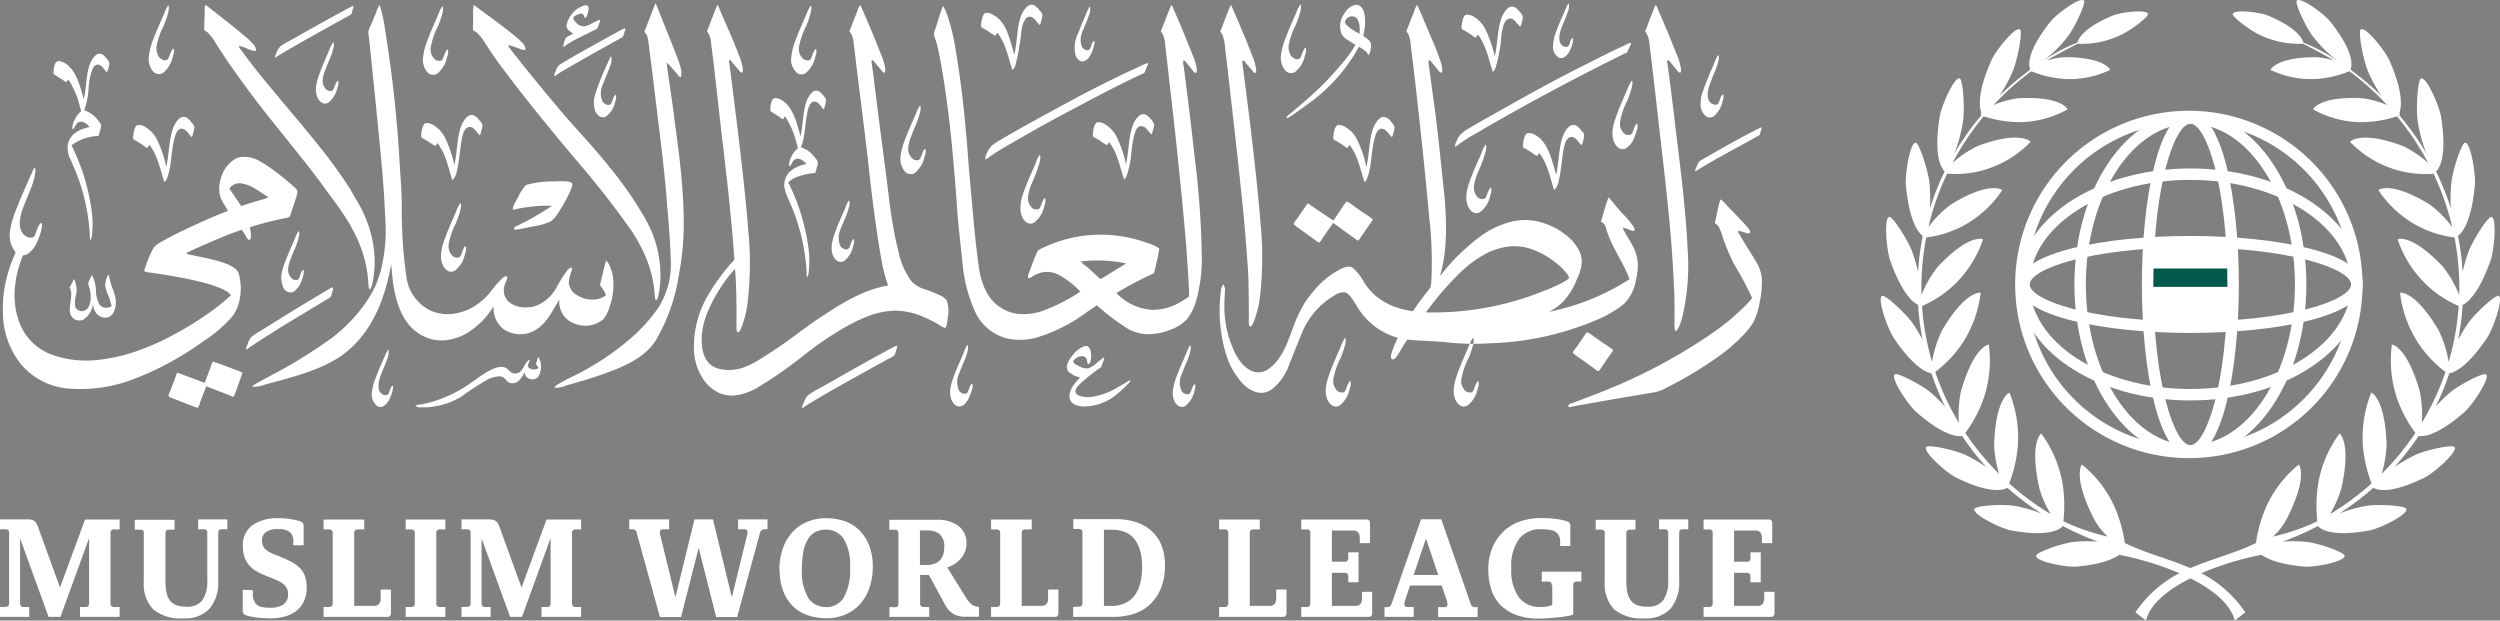
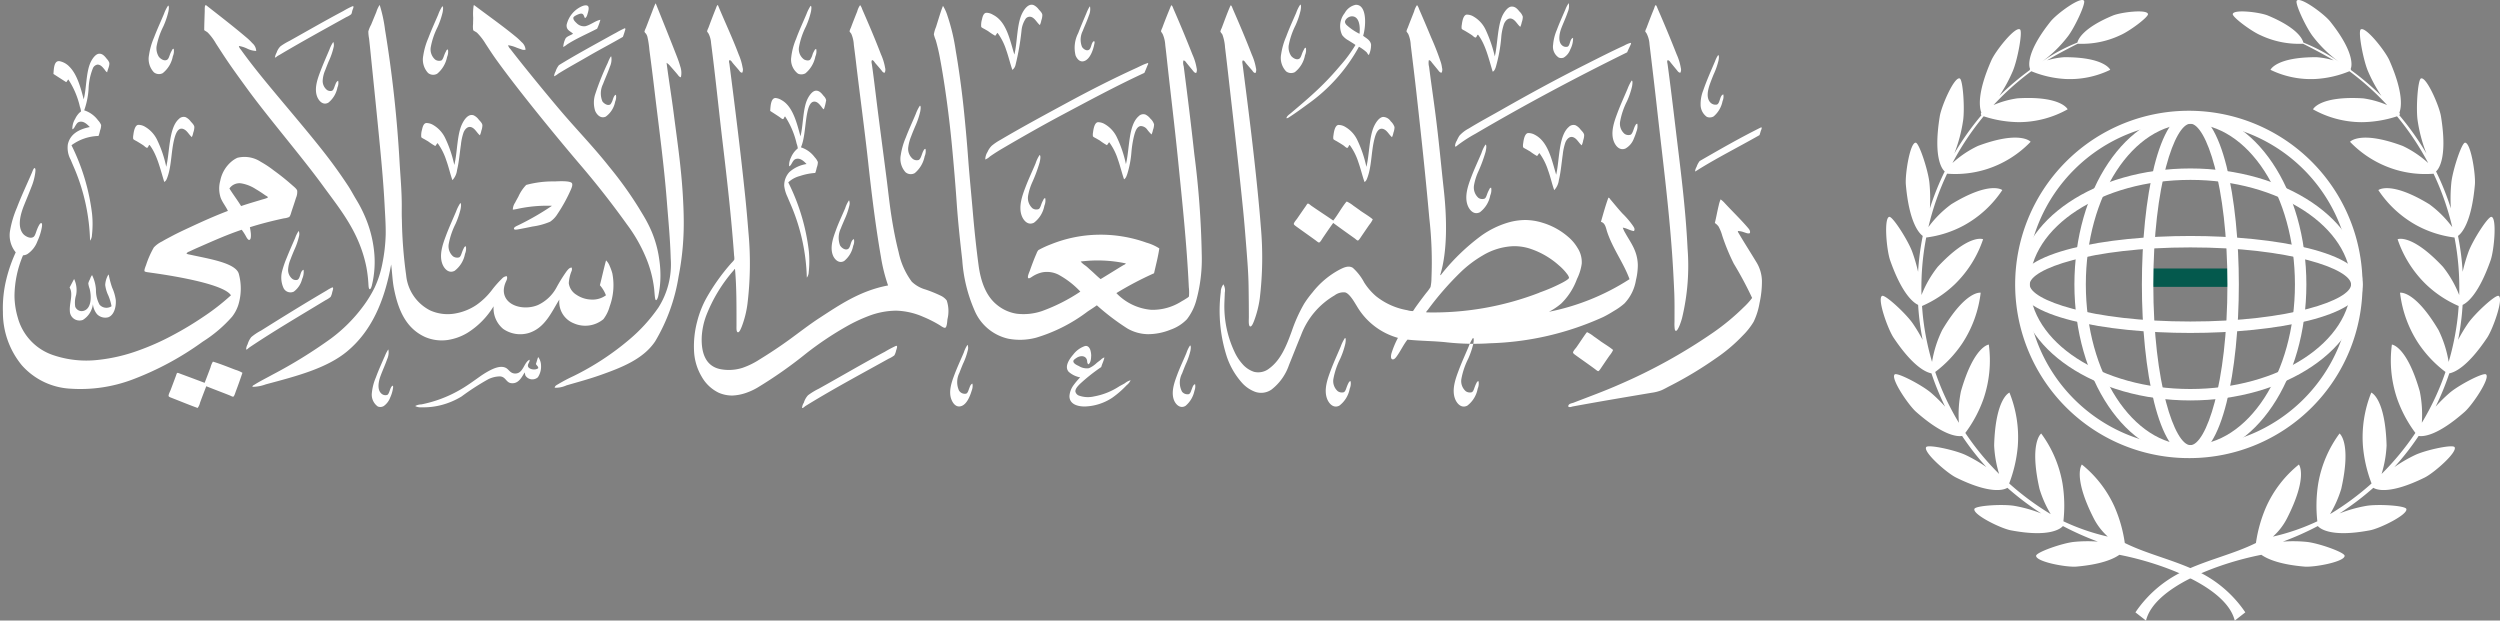
<svg xmlns="http://www.w3.org/2000/svg" id="Group_6" data-name="Group 6" width="336.939" height="83.631" viewBox="0 0 336.939 83.631">
  <rect x="0" y="0" width="336.939" height="83.631" fill="#808080" stroke="none" />
  <defs>
    <clipPath id="clip-path">
      <rect id="Rectangle_10" data-name="Rectangle 10" width="336.939" height="83.631" fill="none" />
    </clipPath>
  </defs>
  <g id="Group_5" data-name="Group 5" clip-path="url(#clip-path)">
-     <path id="Path_135" data-name="Path 135" d="M345.384,38.229h.026c1.892,0,3.763.069,5.57.2.127,1.754.2,3.616.2,5.567s-.07,3.812-.2,5.567c-1.807.132-3.679.2-5.571.2h-.026c-1.891,0-3.763-.068-5.57-.2-.127-1.756-.2-3.616-.2-5.567s.071-3.813.2-5.567c1.807-.131,3.679-.2,5.57-.2" transform="translate(-50.285 -5.66)" fill="#fff" />
    <rect id="Rectangle_9" data-name="Rectangle 9" width="11.793" height="2.475" transform="translate(289.312 36.186)" fill="#04594d" />
    <path id="Path_136" data-name="Path 136" d="M342.483,64.336a23.407,23.407,0,1,1,23.2-23.406,23.33,23.33,0,0,1-23.2,23.406m0-45.271A21.866,21.866,0,1,0,364.144,40.93a21.789,21.789,0,0,0-21.661-21.865" transform="translate(-47.274 -2.595)" fill="#fff" />
    <path id="Path_137" data-name="Path 137" d="M342.483,57.915c-12.794,0-23.2-7.013-23.2-15.633s10.407-15.633,23.2-15.633,23.2,7.012,23.2,15.633-10.407,15.633-23.2,15.633m0-29.725c-11.944,0-21.661,6.321-21.661,14.092s9.717,14.092,21.661,14.092,21.661-6.322,21.661-14.092S354.427,28.19,342.483,28.19" transform="translate(-47.274 -3.946)" fill="#fff" />
    <path id="Path_138" data-name="Path 138" d="M342.483,50.4c-11.53,0-23.2-2.245-23.2-6.534s11.672-6.535,23.2-6.535,23.2,2.245,23.2,6.535-11.672,6.534-23.2,6.534m0-11.528c-13.421,0-21.661,2.909-21.661,4.994s8.24,4.993,21.661,4.993,21.661-2.908,21.661-4.993-8.24-4.994-21.661-4.994" transform="translate(-47.274 -5.527)" fill="#fff" />
    <path id="Path_139" data-name="Path 139" d="M343.8,64.168c-8.619,0-15.632-10.409-15.632-23.2s7.013-23.2,15.632-23.2,15.632,10.409,15.632,23.2-7.013,23.2-15.632,23.2m0-44.864c-7.771,0-14.092,9.717-14.092,21.661s6.321,21.661,14.092,21.661S357.89,52.91,357.89,40.965,351.569,19.3,343.8,19.3" transform="translate(-48.589 -2.63)" fill="#fff" />
    <path id="Path_140" data-name="Path 140" d="M345.379,64.168c-4.29,0-6.535-11.672-6.535-23.2s2.245-23.2,6.535-23.2,6.533,11.672,6.533,23.2-2.243,23.2-6.533,23.2m0-44.864c-2.086,0-4.995,8.241-4.995,21.661s2.909,21.661,4.995,21.661,4.994-8.241,4.994-21.661S347.465,19.3,345.379,19.3" transform="translate(-50.17 -2.63)" fill="#fff" />
    <path id="Path_141" data-name="Path 141" d="M346.624,82.467a16.1,16.1,0,0,0-6.938-5.715c-3.105-1.4-6.4-2.148-9.263-3.571a18.835,18.835,0,0,0-1.372-4.855,15.438,15.438,0,0,0-4.415-5.72s-1.287,1.6,1.619,7.289a8.517,8.517,0,0,0,1.881,2.427,29.187,29.187,0,0,1-5.987-2.065,18.933,18.933,0,0,0-.125-5.125,15.91,15.91,0,0,0-2.866-6.707s-1.643,1.193-.231,7.46a15.005,15.005,0,0,0,1.515,3.408,36.817,36.817,0,0,1-5.6-4.137A18.467,18.467,0,0,0,316,60.148a16.121,16.121,0,0,0-1.121-7.236s-1.884.7-2.064,7.121a15.417,15.417,0,0,0,.671,3.846,35.931,35.931,0,0,1-4.557-5.532,17.279,17.279,0,0,0,2.468-4.634,16.06,16.06,0,0,0,.7-7.274s-2,.165-3.757,6.3a15.711,15.711,0,0,0-.277,4.245,35.037,35.037,0,0,1-3.191-6.853,15.9,15.9,0,0,0,3.654-3.863A15.735,15.735,0,0,0,311,39.451s-1.977-.384-5.193,5.045a15.386,15.386,0,0,0-1.361,4.278,35.207,35.207,0,0,1-1.21-5.955c-.06-.527-.1-1.052-.141-1.577a14.977,14.977,0,0,0,4.419-2.933,15.207,15.207,0,0,0,3.814-6.066s-1.86-.826-6.119,3.721a14.887,14.887,0,0,0-2.184,3.8,35.536,35.536,0,0,1,.635-7.754A14.47,14.47,0,0,0,308.7,30.4a14.659,14.659,0,0,0,5.215-4.784s-1.6-1.3-6.861,1.9a14.321,14.321,0,0,0-3.1,3.092,36.194,36.194,0,0,1,2.52-7.2,14,14,0,0,0,5.307-.6,14.2,14.2,0,0,0,5.952-3.7s-1.361-1.579-7.1.557a13.885,13.885,0,0,0-3.438,2.308,36.878,36.878,0,0,1,4.206-6.3,15.63,15.63,0,0,0,4.823.789,13.478,13.478,0,0,0,6.5-1.732s-.859-1.835-6.757-1.479a12.58,12.58,0,0,0-3.234.906A36.555,36.555,0,0,1,317.827,9.6a14.066,14.066,0,0,0,4.573,1.045,12.435,12.435,0,0,0,6.064-1.236s-.732-1.716-6.194-1.7a10.149,10.149,0,0,0-2.316.433c1.156-.731,3.035-1.7,4.123-2.248a12.12,12.12,0,0,0,5.746-1.154c1.22-.519,3.81-2.448,3.726-2.851-.139-.674-3.657-.243-4.734.205-4.011,1.669-4.672,3.185-4.782,3.646a23.112,23.112,0,0,0-4.777,2.577,16.961,16.961,0,0,0,3.467-3.376c.927-1.179,2.482-4.5,2.2-4.848-.471-.585-3.674,1.767-4.5,2.8-3.68,4.612-2.777,6.365-2.777,6.365l.016-.007a.248.248,0,0,0-.031.164l.006.014a37.61,37.61,0,0,0-4.128,3.5,20.074,20.074,0,0,0,1.814-3.336c.639-1.481,1.361-5.342.98-5.622-.636-.468-3.3,2.878-3.868,4.176-1.93,4.384-1.614,6.338-1.344,7.031a.309.309,0,0,0-.057.24.209.209,0,0,0,.076.1,37.005,37.005,0,0,0-3.667,5.177,19.946,19.946,0,0,0,1.182-4.408c.25-1.608-.008-5.545-.444-5.712-.727-.28-2.463,3.682-2.694,5.1-.969,5.951.492,7.29.666,7.427a36.085,36.085,0,0,0-2,4.988,21.392,21.392,0,0,0-.061-3.443c-.156-1.625-1.376-5.37-1.838-5.414-.769-.074-1.464,4.237-1.338,5.669.451,5.072,1.752,6.513,2.275,6.894a35.3,35.3,0,0,0-.628,4.839,21.8,21.8,0,0,0-.774-2.663c-.55-1.533-2.65-4.829-3.105-4.746-.758.137-.364,4.5.112,5.855,1.585,4.5,3.1,5.7,3.773,6.011.038.6.086,1.194.155,1.794q.17,1.486.452,2.918a21.458,21.458,0,0,0-1.3-2.172c-.908-1.336-3.743-3.959-4.162-3.755-.7.339.761,4.46,1.552,5.642,2.613,3.9,4.359,4.662,5.1,4.8a35.249,35.249,0,0,0,1.843,4.487,20.816,20.816,0,0,0-1.865-1.835c-1.2-1.047-4.582-2.818-4.934-2.507-.588.517,1.833,4.114,2.886,5.044,3.652,3.218,5.532,3.352,6.2,3.249a35.614,35.614,0,0,0,3.277,4.2,19.6,19.6,0,0,0-2.747-1.608c-1.418-.688-5.108-1.487-5.371-1.09-.439.66,2.78,3.488,4.025,4.1,4.765,2.35,6.516,1.638,6.921,1.384a37.629,37.629,0,0,0,4.576,3.462,18.539,18.539,0,0,0-3.58-1.017c-1.535-.28-5.286-.054-5.441.4-.259.759,3.538,2.624,4.888,2.882,5.354,1.018,6.783-.268,7.039-.573a39.318,39.318,0,0,0,4.71,2.1,18.483,18.483,0,0,0-3.179.034c-1.548.145-5.1,1.384-5.141,1.867-.062.806,4.056,1.583,5.42,1.466,3.272-.283,4.947-.993,5.8-1.59,6.027,1.173,14.46,4.409,15.548,8.868l1.425-1.111c-.012-.018-.024-.035-.035-.053" transform="translate(-44.053 0)" fill="#fff" />
    <path id="Path_142" data-name="Path 142" d="M337.867,82.467a16.1,16.1,0,0,1,6.938-5.715c3.105-1.4,6.4-2.148,9.263-3.571a18.834,18.834,0,0,1,1.372-4.855,15.438,15.438,0,0,1,4.415-5.72s1.287,1.6-1.619,7.289a8.517,8.517,0,0,1-1.881,2.427,29.186,29.186,0,0,0,5.987-2.065,18.934,18.934,0,0,1,.125-5.125,15.9,15.9,0,0,1,2.867-6.707s1.642,1.193.23,7.46a15.036,15.036,0,0,1-1.514,3.408,36.849,36.849,0,0,0,5.6-4.137,18.468,18.468,0,0,1-1.16-5.008,16.122,16.122,0,0,1,1.121-7.236s1.884.7,2.064,7.121A15.415,15.415,0,0,1,371,63.878a35.931,35.931,0,0,0,4.557-5.532,17.278,17.278,0,0,1-2.468-4.634,16.06,16.06,0,0,1-.7-7.274s2,.165,3.757,6.3a15.678,15.678,0,0,1,.277,4.245,35.039,35.039,0,0,0,3.19-6.853,15.9,15.9,0,0,1-3.654-3.863,15.734,15.734,0,0,1-2.472-6.815s1.977-.384,5.193,5.045a15.385,15.385,0,0,1,1.361,4.278,35.21,35.21,0,0,0,1.21-5.955c.06-.527.1-1.052.141-1.577a14.977,14.977,0,0,1-4.419-2.933,15.22,15.22,0,0,1-3.814-6.066s1.86-.826,6.119,3.721a14.887,14.887,0,0,1,2.184,3.8,35.535,35.535,0,0,0-.635-7.754,14.47,14.47,0,0,1-5.047-1.607,14.659,14.659,0,0,1-5.215-4.784s1.6-1.3,6.861,1.9a14.32,14.32,0,0,1,3.1,3.092,36.194,36.194,0,0,0-2.52-7.2,14,14,0,0,1-5.307-.6,14.2,14.2,0,0,1-5.952-3.7s1.361-1.579,7.1.557a13.886,13.886,0,0,1,3.438,2.308,36.878,36.878,0,0,0-4.206-6.3,15.63,15.63,0,0,1-4.823.789,13.478,13.478,0,0,1-6.5-1.732s.859-1.835,6.757-1.479a12.581,12.581,0,0,1,3.234.906A36.557,36.557,0,0,0,366.664,9.6a14.067,14.067,0,0,1-4.573,1.045,12.435,12.435,0,0,1-6.064-1.236s.732-1.716,6.194-1.7a10.149,10.149,0,0,1,2.316.433c-1.156-.731-3.035-1.7-4.123-2.248a12.121,12.121,0,0,1-5.746-1.154c-1.22-.519-3.81-2.448-3.726-2.851.139-.674,3.657-.243,4.734.205,4.011,1.669,4.672,3.185,4.782,3.646a23.113,23.113,0,0,1,4.777,2.577,16.962,16.962,0,0,1-3.467-3.376c-.927-1.179-2.482-4.5-2.2-4.848.471-.585,3.674,1.767,4.5,2.8,3.68,4.612,2.777,6.365,2.777,6.365l-.016-.007a.248.248,0,0,1,.031.164l-.006.014a37.607,37.607,0,0,1,4.128,3.5,20.074,20.074,0,0,1-1.814-3.336c-.639-1.481-1.361-5.342-.98-5.622.636-.468,3.3,2.878,3.868,4.176,1.93,4.384,1.614,6.338,1.344,7.031a.309.309,0,0,1,.057.24.209.209,0,0,1-.076.1,37.01,37.01,0,0,1,3.667,5.177,19.946,19.946,0,0,1-1.182-4.408c-.25-1.608.008-5.545.444-5.712.727-.28,2.463,3.682,2.694,5.1.969,5.951-.492,7.29-.666,7.427a36.093,36.093,0,0,1,2,4.988,21.4,21.4,0,0,1,.061-3.443c.156-1.625,1.376-5.37,1.838-5.414.769-.074,1.464,4.237,1.338,5.669-.452,5.072-1.752,6.513-2.275,6.894a35.307,35.307,0,0,1,.628,4.839,21.784,21.784,0,0,1,.774-2.663c.55-1.533,2.65-4.829,3.105-4.746.758.137.364,4.5-.112,5.855-1.585,4.5-3.1,5.7-3.773,6.011-.038.6-.086,1.194-.155,1.794q-.17,1.486-.452,2.918a21.453,21.453,0,0,1,1.3-2.172c.908-1.336,3.743-3.959,4.162-3.755.7.339-.761,4.46-1.552,5.642-2.613,3.9-4.359,4.662-5.1,4.8a35.24,35.24,0,0,1-1.843,4.487,20.819,20.819,0,0,1,1.865-1.835c1.2-1.047,4.582-2.818,4.934-2.507.588.517-1.833,4.114-2.886,5.044-3.652,3.218-5.532,3.352-6.2,3.249a35.617,35.617,0,0,1-3.277,4.2,19.6,19.6,0,0,1,2.747-1.608c1.418-.688,5.108-1.487,5.371-1.09.439.66-2.78,3.488-4.025,4.1-4.765,2.35-6.516,1.638-6.921,1.384a37.634,37.634,0,0,1-4.576,3.462,18.539,18.539,0,0,1,3.58-1.017c1.535-.28,5.286-.054,5.441.4.259.759-3.538,2.624-4.888,2.882-5.354,1.018-6.783-.268-7.039-.573a39.322,39.322,0,0,1-4.71,2.1,18.483,18.483,0,0,1,3.179.034c1.548.145,5.1,1.384,5.141,1.867.062.806-4.056,1.583-5.42,1.466-3.272-.283-4.947-.993-5.8-1.59-6.027,1.173-14.46,4.409-15.548,8.868l-1.425-1.111c.012-.018.024-.035.035-.053" transform="translate(-50.021 0)" fill="#fff" />
-     <path id="Path_143" data-name="Path 143" d="M8.116,91.246H8.062L5.126,83.159a4.238,4.238,0,0,0-.213-.483.878.878,0,0,0-.268-.309,1.136,1.136,0,0,0-.374-.173,2.239,2.239,0,0,0-.568-.059H0v1.332H.747a.437.437,0,0,1,.481.5v9.458a.438.438,0,0,1-.481.5L0,93.947v1.332H3.933V93.947H3.168c-.3,0-.463-.174-.463-.5V84.837h.054l3.79,10.441h1.6l3.809-10.5h.052v8.666c0,.328-.158.5-.479.5h-.749v1.332h5.339V93.947h-.746a.438.438,0,0,1-.481-.5V83.988a.437.437,0,0,1,.481-.5h.746V82.155H11.461Zm18.591-7.778h.749a.436.436,0,0,1,.48.5V90.3a4.482,4.482,0,0,1-.676,2.759,2.557,2.557,0,0,1-2.119.849,4.162,4.162,0,0,1-1.28-.174,1.954,1.954,0,0,1-.891-.579,2.548,2.548,0,0,1-.515-1.1,7.624,7.624,0,0,1-.159-1.7v-6.33c0-.328.159-.5.479-.5h.749V82.194H18.166v1.332h.747a.438.438,0,0,1,.481.5l-.018-.039v6.524a5.015,5.015,0,0,0,1.263,3.744,5.775,5.775,0,0,0,4.111,1.216,4.444,4.444,0,0,0,3.487-1.293,5.435,5.435,0,0,0,1.176-3.764V83.968c0-.328.159-.5.462-.5h.765V82.135H26.707Zm13.575,5.095a5.3,5.3,0,0,0-1.211-.81c-.462-.232-1-.463-1.583-.7q-.455-.173-.854-.347a3.123,3.123,0,0,1-.694-.406,1.5,1.5,0,0,1-.623-1.293,1.4,1.4,0,0,1,.516-1.158,2.668,2.668,0,0,1,1.655-.4,2.354,2.354,0,0,1,1.654.463,1.736,1.736,0,0,1,.392,1.254v.463h1.388V83.042a.6.6,0,0,0-.159-.463,1.189,1.189,0,0,0-.429-.232,8.653,8.653,0,0,0-1.174-.251,9.787,9.787,0,0,0-1.531-.115,5.934,5.934,0,0,0-3.648.964,3.275,3.275,0,0,0-1.246,2.779A4.36,4.36,0,0,0,33,87.346a3.335,3.335,0,0,0,.711,1.119,4.014,4.014,0,0,0,1.086.792c.427.211.891.424,1.388.618.446.173.836.328,1.176.481a3.777,3.777,0,0,1,.819.5,1.6,1.6,0,0,1,.641,1.37A1.576,1.576,0,0,1,38.2,93.6a3.14,3.14,0,0,1-1.815.443,4.917,4.917,0,0,1-1.174-.115,1.4,1.4,0,0,1-.7-.387,1.841,1.841,0,0,1-.427-1.37v-.483l-1.37-.058v2.76a.674.674,0,0,0,.124.463.92.92,0,0,0,.375.231,7.912,7.912,0,0,0,1.548.29c.586.059,1.157.1,1.707.1a7.189,7.189,0,0,0,1.994-.27,4.326,4.326,0,0,0,1.548-.791,3.476,3.476,0,0,0,.98-1.313,4.393,4.393,0,0,0,.337-1.8,4.338,4.338,0,0,0-.268-1.62,3,3,0,0,0-.782-1.12M51.3,92.789c0,.676-.3,1-.89,1h-2.67v-9.8a.437.437,0,0,1,.48-.5h.872V82.155h-5.48v1.332h.747a.436.436,0,0,1,.48.5v9.457c0,.328-.159.5-.48.5h-.747v1.332h8.614c.3,0,.462-.174.462-.521V91.592H51.3Zm3.377-9.3h.749c.319,0,.479.173.479.5v9.457c0,.328-.159.5-.479.5h-.749v1.332H60.03V93.947h-.747a.438.438,0,0,1-.481-.5V83.988a.437.437,0,0,1,.481-.5h.747V82.155H54.673Zm15.641,7.759H70.26l-2.936-8.087a4.382,4.382,0,0,0-.214-.483.885.885,0,0,0-.268-.309,1.133,1.133,0,0,0-.375-.173,2.239,2.239,0,0,0-.568-.059H62.2v1.332h.747a.437.437,0,0,1,.481.5v9.458a.438.438,0,0,1-.481.5l-.747.019v1.332h3.933V93.947h-.764c-.3,0-.464-.174-.464-.5V84.837h.055l3.789,10.441h1.6l3.809-10.5h.053v8.666c0,.328-.159.5-.48.5h-.749v1.332h5.34V93.947h-.747a.438.438,0,0,1-.481-.5V83.988a.437.437,0,0,1,.481-.5h.747V82.155H73.659Zm29.163-7.778h.819c.3,0,.444.135.444.386a1.255,1.255,0,0,1-.017.232c-.018.1-.037.173-.055.251l-2.01,8.183H98.6L96.094,82.135H93.6L91.058,92.519H91l-1.994-8.183c-.019-.078-.036-.155-.054-.251a1.2,1.2,0,0,1-.018-.232c0-.251.142-.386.428-.386h.819V82.135H84.811v1.332h.337a.7.7,0,0,1,.481.135.871.871,0,0,1,.231.406h-.035L88.94,95.3h2.847l2.35-9.226h.054L96.521,95.3H99.35l3.062-11.291a.878.878,0,0,1,.231-.406.7.7,0,0,1,.48-.135h.32V82.135H99.476Zm17.665,2.2a7.717,7.717,0,0,1,.481,2.856,8.548,8.548,0,0,1-.463,2.875,6.317,6.317,0,0,1-1.281,2.182,5.715,5.715,0,0,1-1.975,1.39,6.323,6.323,0,0,1-2.526.483,7.614,7.614,0,0,1-2.546-.406,5.31,5.31,0,0,1-1.975-1.216,5.736,5.736,0,0,1-1.3-2.026,7.694,7.694,0,0,1-.48-2.837h-.037a8.758,8.758,0,0,1,.463-2.9,6.221,6.221,0,0,1,1.281-2.2,5.7,5.7,0,0,1,1.975-1.39,6.414,6.414,0,0,1,2.546-.5,7.62,7.62,0,0,1,2.544.4,5.1,5.1,0,0,1,1.976,1.235,6.012,6.012,0,0,1,1.317,2.046M114.561,88.6a6.618,6.618,0,0,0-.872-3.879,2.839,2.839,0,0,0-2.4-1.2,2.974,2.974,0,0,0-1.335.29,2.624,2.624,0,0,0-1.015.926,4.6,4.6,0,0,0-.641,1.641,11.9,11.9,0,0,0-.214,2.431,6.964,6.964,0,0,0,.854,3.918,2.756,2.756,0,0,0,2.385,1.216l-.035.02a2.738,2.738,0,0,0,2.42-1.274,7.548,7.548,0,0,0,.854-4.092m16.422,5.018a1.75,1.75,0,0,0,.96.309V95.26h-1.868a3.428,3.428,0,0,1-.943-.116,2.876,2.876,0,0,1-.729-.328,2.551,2.551,0,0,1-.588-.521,4.713,4.713,0,0,1-.5-.753L125.2,89.624h-1.193v3.821a.437.437,0,0,0,.48.5h.747v1.332h-5.357V93.947l.732.039c.319,0,.479-.175.479-.5V84.027c0-.328-.159-.5-.479-.5h-.749V82.194h6.317a4.747,4.747,0,0,1,3.008.83,2.86,2.86,0,0,1,1.068,2.393,2.715,2.715,0,0,1-.233,1.158,3.519,3.519,0,0,1-.6.927,4.341,4.341,0,0,1-.837.694,3.8,3.8,0,0,1-.908.424l2.544,4.111a3,3,0,0,0,.767.888m-3.72-7.739a2.163,2.163,0,0,0-.606-1.737A2.471,2.471,0,0,0,125,83.622h-1.015v4.652l.767.019c1.672,0,2.509-.81,2.509-2.412m14,6.909c0,.676-.3,1-.89,1H137.7v-9.8a.437.437,0,0,1,.481-.5h.871V82.155h-5.481v1.332h.749a.436.436,0,0,1,.48.5v9.457c0,.328-.159.5-.48.5h-.749v1.332h8.615c.3,0,.463-.174.463-.521V91.592h-1.388Zm15.212-7.315a7.05,7.05,0,0,1,.534,2.895,7.932,7.932,0,0,1-.534,3.029,6.167,6.167,0,0,1-1.441,2.162,5.81,5.81,0,0,1-2.189,1.293,8.6,8.6,0,0,1-2.776.424h-5.427V93.947l.764-.058a.438.438,0,0,0,.481-.5V83.93a.437.437,0,0,0-.481-.5h-.747V82.1h5.712a9.161,9.161,0,0,1,2.544.348,5.811,5.811,0,0,1,2.119,1.1,5.257,5.257,0,0,1,1.441,1.93m-2.546,3.069a7.571,7.571,0,0,0-.319-2.373,4.254,4.254,0,0,0-.854-1.545,3.073,3.073,0,0,0-1.3-.849,5.162,5.162,0,0,0-1.673-.251h-1V93.793h.978l-.035.019a4.711,4.711,0,0,0,1.672-.29,3.428,3.428,0,0,0,1.335-.906,4.254,4.254,0,0,0,.872-1.621,8.191,8.191,0,0,0,.319-2.451m18.077,4.246c0,.676-.3,1-.891,1h-2.67v-9.8a.437.437,0,0,1,.481-.5h.872V82.155h-5.481v1.332h.749a.436.436,0,0,1,.48.5v9.457c0,.328-.159.5-.48.5h-.749v1.332h8.615c.3,0,.462-.174.462-.521V91.592h-1.387Zm11.564,0a1.154,1.154,0,0,1-.215.752.841.841,0,0,1-.693.251h-3.151V89.335h1.745c.3,0,.463.173.463.5v.773h1.387V86.574h-1.387v.752c0,.348-.161.522-.463.522h-1.745V83.64h2.866c.588,0,.89.328.89,1v.7h1.388V82.676c0-.348-.159-.521-.462-.521h-8.81v1.332h.747a.436.436,0,0,1,.48.5v9.457c0,.328-.159.5-.48.5h-.747v1.332h9.093c.3,0,.463-.174.463-.521V91.9h-1.37Zm15.3,1.177h.283V95.3h-5.32V93.967h.819c.3,0,.445-.135.445-.386a1.1,1.1,0,0,0-.035-.212c-.018-.078-.037-.175-.055-.271l-.693-2.045h-4.272l-.676,2.045c-.017.1-.037.174-.054.251a1.062,1.062,0,0,0-.035.212c0,.25.141.386.444.386h.819v1.332h-3.933V93.947l.3.02a.62.62,0,0,0,.463-.135,1.069,1.069,0,0,0,.214-.4l3.95-11.31h2.722l3.933,11.31a1.045,1.045,0,0,0,.213.4.621.621,0,0,0,.464.135m-5.02-4.342-1.62-4.806h-.07l-1.62,4.806Zm13.947.888h.873c.32,0,.48.173.48.5l.072-.039v2.7a3.99,3.99,0,0,1-.588.174,4.506,4.506,0,0,1-1,.1,3.523,3.523,0,0,1-2.884-1.274,6.155,6.155,0,0,1-1.05-3.937,6.153,6.153,0,0,1,1.067-4,3.577,3.577,0,0,1,2.9-1.274,6.431,6.431,0,0,1,1.37.116,1.775,1.775,0,0,1,.8.366,1.6,1.6,0,0,1,.445,1.254v.521h1.372v-2.7a.585.585,0,0,0-.143-.444,1.208,1.208,0,0,0-.41-.213,9.09,9.09,0,0,0-1.388-.29,14.585,14.585,0,0,0-1.975-.115,8.6,8.6,0,0,0-2.884.463,6.2,6.2,0,0,0-2.242,1.371,6.481,6.481,0,0,0-1.477,2.181,7.587,7.587,0,0,0-.533,2.933,8.332,8.332,0,0,0,.462,2.857,5.169,5.169,0,0,0,1.335,2.064,6.043,6.043,0,0,0,2.137,1.254,8.614,8.614,0,0,0,2.829.425c.446,0,.907-.019,1.371-.057l1.333-.117c.429-.038.8-.1,1.139-.154a5.077,5.077,0,0,0,.838-.212V91.014c0-.329.159-.5.48-.5h.623V89.18H207.8Zm15.816-7.045h.749a.436.436,0,0,1,.48.5V90.3a4.481,4.481,0,0,1-.676,2.759,2.555,2.555,0,0,1-2.118.849,4.164,4.164,0,0,1-1.281-.174,1.947,1.947,0,0,1-.89-.579,2.549,2.549,0,0,1-.516-1.1,7.675,7.675,0,0,1-.159-1.7v-6.33c0-.328.159-.5.48-.5h.749V82.194h-5.358v1.332h.747a.438.438,0,0,1,.481.5l-.017-.039v6.524a5.018,5.018,0,0,0,1.263,3.744,5.775,5.775,0,0,0,4.111,1.216,4.444,4.444,0,0,0,3.487-1.293,5.431,5.431,0,0,0,1.176-3.764V83.968c0-.328.159-.5.463-.5h.764V82.135h-3.933Zm14.165,9.322a1.159,1.159,0,0,1-.214.752.846.846,0,0,1-.694.251h-3.151V89.335h1.745c.3,0,.463.173.463.5v.773h1.388V86.574h-1.388v.752c0,.348-.161.522-.463.522h-1.745V83.64h2.866c.588,0,.891.328.891,1v.7h1.387V82.676c0-.348-.161-.521-.462-.521H229.6v1.332h.749a.436.436,0,0,1,.48.5v9.457c0,.328-.159.5-.48.5H229.6v1.332h9.094c.3,0,.463-.174.463-.521V91.9h-1.37Z" transform="translate(0 -12.136)" fill="#fff" />
    <path id="Path_144" data-name="Path 144" d="M219.692,37.712c-.8-2.2-2.232-4.056-3.012-6.362-.182-.54-.247-1.22-.846-1.371.316-1.1.62-2.212,1-3.249.144-.025.2.139.271.22.531.622,1.073,1.3,1.641,1.913a11.457,11.457,0,0,1,1.4,1.642c.122.194.33.449.135.711-.523-.054-.983-.4-1.506-.457a4.193,4.193,0,0,0,.372.779c.693,1.248,1.6,2.336,1.658,4.214a8.6,8.6,0,0,1-.253,2.081A5.926,5.926,0,0,1,219,40.977a8.418,8.418,0,0,1-1.371.981c-.48.3-.973.593-1.488.846a39.57,39.57,0,0,1-15.246,3.536,33.7,33.7,0,0,1-5.787-.118c-1.755-.2-3.568-.181-5.347-.372-.521.652-.878,1.439-1.388,2.166-.112.158-.368.561-.643.491s-.187-.563-.135-.779a12.175,12.175,0,0,1,.88-2.115,9.32,9.32,0,0,1-5.55-4.3c-.2-.313-.4-.671-.642-1s-.589-.749-.931-.829a2.012,2.012,0,0,0-1.421.406,10.433,10.433,0,0,0-4.518,5.364c-.549,1.325-1.079,2.685-1.625,4.027a7.056,7.056,0,0,1-2.352,3.3,2.448,2.448,0,0,1-2.217.3,4.514,4.514,0,0,1-1.692-1.134,10.176,10.176,0,0,1-2.1-3.553,20.231,20.231,0,0,1-.829-8.748,1.735,1.735,0,0,1,.355-1.05,1.631,1.631,0,0,1,.186,1.134c-.01.411-.035.86-.05,1.286a14.368,14.368,0,0,0,1.354,6.667,6.467,6.467,0,0,0,1.049,1.625,3.517,3.517,0,0,0,1.591,1.083,2.371,2.371,0,0,0,2.048-.457c1.54-1.125,2.312-3.029,3.029-5.009a20.743,20.743,0,0,1,1.658-3.688,13.1,13.1,0,0,1,1.134-1.54,11.485,11.485,0,0,1,3.622-3.063c.515-.259,1.23-.644,1.827-.254a7.135,7.135,0,0,1,1.522,1.963,8.24,8.24,0,0,0,1.608,1.861,9.256,9.256,0,0,0,4.2,1.879,2.515,2.515,0,0,0,.745.118c.08-.022.2-.26.3-.406.493-.7,1-1.375,1.506-2.03a5.839,5.839,0,0,0,.592-.813c.005-.009,0-.024,0-.034a5.329,5.329,0,0,0,.118-1.116,52.208,52.208,0,0,0-.287-8.105c-.54-6.027-1.071-10.9-1.725-16.786-.239-2.156-.515-4.393-.779-6.566a4.226,4.226,0,0,0-.338-1.489c-.056-.1-.23-.291-.237-.372a1.991,1.991,0,0,1,.169-.457c.285-.768.58-1.48.863-2.217a2.651,2.651,0,0,1,.389-.846,1.555,1.555,0,0,1,.271.525c.551,1.259,1.107,2.571,1.642,3.858a35.768,35.768,0,0,1,1.32,3.4,4.254,4.254,0,0,1,.135.66.913.913,0,0,1-.051.66c-.228.026-.373-.211-.491-.355-.257-.318-.512-.624-.778-.948-.118-.142-.236-.38-.457-.372a2.034,2.034,0,0,0,.034.88c.266,2.119.588,4.261.863,6.413.475,3.706.716,6.489,1.133,10.288.407,3.718.5,8.2-.508,11.4.136-.029.221-.2.321-.321a28.364,28.364,0,0,1,5.178-4.975,12.163,12.163,0,0,1,3.621-1.793,8.457,8.457,0,0,1,2.352-.355,7.948,7.948,0,0,1,2.335.372,9.359,9.359,0,0,1,3.486,1.929,5.78,5.78,0,0,1,1.235,1.472,3.5,3.5,0,0,1,.558,2.115,6.669,6.669,0,0,1-.643,2.064,8.856,8.856,0,0,1-2.115,3.3,8.766,8.766,0,0,1-1.659,1.117,31.27,31.27,0,0,0,10.864-4.4m-12.149,1.81a23.228,23.228,0,0,0,3.13-1.354c.17-.094.844-.452.863-.643a1.29,1.29,0,0,0-.254-.491,6.816,6.816,0,0,0-1.083-1.15,11,11,0,0,0-3.74-2.217,6.8,6.8,0,0,0-2.588-.389,8.7,8.7,0,0,0-3.96,1.235,15.6,15.6,0,0,0-2.927,2.2A40.764,40.764,0,0,0,192.5,41.84c-.075.1-.222.189-.2.338a39.717,39.717,0,0,0,15.246-2.656M165.9.846c-.434.984-.79,1.993-1.184,3.029a1.779,1.779,0,0,0-.17.44c.009.107.2.284.271.423a6.009,6.009,0,0,1,.355,1.726c.306,2.5.581,5.015.863,7.479.577,5.027,1.065,9.41,1.573,14.428.17,1.683.3,3.374.44,5.127.131,1.694.277,3.426.3,5.262.02,1.3.034,2.724.034,4.1,0,.307-.08,1.165.186,1.218.2.04.4-.454.508-.728a13.947,13.947,0,0,0,.779-3.063,46.42,46.42,0,0,0,.135-9.713c-.122-1.6-.269-3.163-.423-4.7-.594-5.948-1.281-11.32-2.029-17.118-.021-.166-.087-.387.034-.542.223.032.313.256.44.406.268.317.533.618.8.93.118.142.23.388.474.355a.935.935,0,0,0,.05-.659,7.466,7.466,0,0,0-.558-1.811c-.8-2.079-1.649-4.074-2.538-6.108-.078-.178-.177-.507-.288-.525a.087.087,0,0,0-.051.051m45.111.57c-.383.895-.785,1.778-1.117,2.673a6.393,6.393,0,0,0-.507,2.013,1.74,1.74,0,0,0,.761,1.726.888.888,0,0,0,.677,0,2.111,2.111,0,0,0,.88-1.1,3.172,3.172,0,0,0,.372-1.556c-.457.137-.37.993-.728,1.184a.771.771,0,0,1-.728-.152c-.642-.517-.369-1.711-.1-2.4s.593-1.376.83-2.081a2.122,2.122,0,0,0,.152-1.2h-.033a3.984,3.984,0,0,0-.457.9m-123,.084c-.311.8-.59,1.526-.9,2.335a2.469,2.469,0,0,0-.187.474c.005.124.161.235.22.321a1.511,1.511,0,0,1,.17.372A12.484,12.484,0,0,1,87.589,6.8c.245,1.834.481,3.711.693,5.5.592,5,1.263,9.831,1.659,14.891.2,2.564.45,5.084.524,7.749a10.849,10.849,0,0,1-1.658,6.583,21.834,21.834,0,0,1-3.943,4.331,36.349,36.349,0,0,1-7.5,4.907,22.666,22.666,0,0,0-2.03,1.067c-.193.123-.482.228-.508.508a3.52,3.52,0,0,0,1.591-.322c1.535-.442,3.082-.861,4.569-1.388,2.955-1.045,5.785-2.172,7.377-4.535a24.586,24.586,0,0,0,3.165-8.765,37.272,37.272,0,0,0,.693-7.242c0-1.291-.059-2.57-.135-3.841-.227-3.749-.745-7.184-1.2-10.728-.3-2.359-.688-4.687-.981-6.971A1.9,1.9,0,0,1,90.414,9c.311.349.616.7.913,1.049.141.164.266.41.508.44a2.651,2.651,0,0,0-.084-1.455c-.123-.438-.27-.859-.423-1.252-.947-2.441-1.9-4.791-2.876-7.225-.017,0-.02-.014-.034-.017-.141.274-.275.63-.406.964M157.955.8c.112.018.21.347.288.525.89,2.035,1.722,4.035,2.538,6.108a7.25,7.25,0,0,1,.558,1.811.929.929,0,0,1-.05.659c-.229.023-.368-.207-.491-.355-.256-.309-.516-.629-.779-.947-.121-.147-.235-.378-.457-.372A1.439,1.439,0,0,0,159.6,9c.514,3.965.987,7.786,1.43,11.839a120.625,120.625,0,0,1,1,13.436,21.032,21.032,0,0,1-.779,6.447,7.277,7.277,0,0,1-1.218,2.386,5.6,5.6,0,0,1-2.2,1.4,8.15,8.15,0,0,1-3.012.609,5.7,5.7,0,0,1-2.826-.778,31.812,31.812,0,0,1-4.1-3.114c-.4.291-.82.555-1.235.829a21.847,21.847,0,0,1-6.954,3.536,8.457,8.457,0,0,1-3.757.135,6.472,6.472,0,0,1-4.551-3.841,20.357,20.357,0,0,1-1.642-6.752c-.281-2.478-.565-5.045-.745-7.649-.177-2.573-.4-5.181-.643-7.75-.364-3.835-.932-8.153-1.593-11.693a24.893,24.893,0,0,0-.592-2.555,4.385,4.385,0,0,1-.254-.778,4.209,4.209,0,0,1,.287-.981l.3-.965c.213-.671.41-1.334.643-1.895a5.823,5.823,0,0,1,.609,1.354,26.64,26.64,0,0,1,1.117,4.738c.389,2.217.79,5.158,1.035,7.463.25,2.361.466,4.769.642,7.157.179,2.417.426,4.815.626,7.175.2,2.321.46,4.781.762,7.039.308,2.312,1.038,4.192,2.454,5.348a5.494,5.494,0,0,0,2.69,1.218,7.693,7.693,0,0,0,3.4-.355,23.852,23.852,0,0,0,5.178-2.623,11.63,11.63,0,0,0-2.978-2.3,3.44,3.44,0,0,0-2.2-.288,4.039,4.039,0,0,0-1.371.609c-.128.083-.348.233-.457.17-.2-.113.135-.836.187-.981.3-.834.557-1.551.913-2.352a1.41,1.41,0,0,1,.254-.457,13.481,13.481,0,0,1,1.743-.8,17.771,17.771,0,0,1,6.295-1.269,18.251,18.251,0,0,1,6.515,1.066,6.49,6.49,0,0,1,1.742.779c-.176,1.177-.463,2.243-.711,3.35a44.81,44.81,0,0,0-5.077,2.673,7.328,7.328,0,0,0,4.687,2.251,7.224,7.224,0,0,0,4.061-1.117c.166-.1.345-.19.542-.321.148-.1.456-.262.491-.372a5.908,5.908,0,0,0-.017-1.235c-.282-5.951-.895-11.568-1.455-17.175-.453-4.531-.975-8.71-1.464-13.21-.078-.713-.166-1.545-.254-2.233a4.275,4.275,0,0,0-.355-1.506c-.055-.1-.221-.313-.221-.389a2.48,2.48,0,0,1,.17-.44c.362-1,.8-2.069,1.184-3A.087.087,0,0,1,157.955.8M145.713,35.326a3.388,3.388,0,0,0,.676.575c.237.178.452.4.677.593.452.392.869.824,1.337,1.2,1-.6,2.03-1.254,3.012-1.844.133-.08.313-.128.389-.271a18.182,18.182,0,0,0-6.091-.254M50.792,1.686c-.239.577-.482,1.168-.711,1.726a4.12,4.12,0,0,0-.372.9,5.53,5.53,0,0,0,.1.964c.109.97.21,1.979.3,2.894.394,3.852.8,7.8,1.168,11.642.247,2.561.483,5.208.619,7.8.072,1.373.173,2.747.152,4.112a22.766,22.766,0,0,1-.44,3.841,13.744,13.744,0,0,1-1.032,3.232,16.132,16.132,0,0,1-1.625,2.639A20.787,20.787,0,0,1,44.677,45.7a64.994,64.994,0,0,1-7.92,4.89c-.8.446-1.66.864-2.4,1.337-.1.066-.287.116-.254.287a5.321,5.321,0,0,0,1.793-.338c4.036-1.081,8.18-2.132,10.965-4.45,3.239-2.7,5.014-6.679,5.923-11.71.142,1.123.175,2.206.372,3.215.595,3.055,1.688,5.417,4.2,6.565A5.675,5.675,0,0,0,60.4,45.9a7.23,7.23,0,0,0,2.64-.947,10.818,10.818,0,0,0,3.553-3.6A3.623,3.623,0,0,0,67.876,44.4a4.035,4.035,0,0,0,3.451.559c2.192-.679,3.063-2.81,4.129-4.518A3.1,3.1,0,0,0,77.4,43.651a3.828,3.828,0,0,0,3.993-.558,4.967,4.967,0,0,0,.846-1.726,8.305,8.305,0,0,0,.355-4.451,6.781,6.781,0,0,0-.338-.947,2.132,2.132,0,0,0-.508-.8c-.3,1.09-.547,2.239-.829,3.351a4.438,4.438,0,0,1,.8,1.32c0,.017.014.02.017.034a3.058,3.058,0,0,1-2.014.575,3.752,3.752,0,0,1-1.963-.642,2.168,2.168,0,0,1-1.033-1.557,5.1,5.1,0,0,1,.355-1.591.684.684,0,0,0,.034-.524c-.317.016-.505.285-.676.491a20.867,20.867,0,0,0-1.388,2.233,5.46,5.46,0,0,1-2.5,2.335c-1.9.79-4.61.1-4.585-2.013a2.919,2.919,0,0,1,.22-.981c.1-.268.325-.556.187-.9a.928.928,0,0,0-.643.321,13.563,13.563,0,0,0-1.4,1.591,9.366,9.366,0,0,1-2.047,1.963,7.378,7.378,0,0,1-2.86,1.151,5.763,5.763,0,0,1-3.367-.406,5.95,5.95,0,0,1-3.249-4.755,60.481,60.481,0,0,1-.575-7.445c-.031-.649-.017-1.3-.017-1.946,0-1.959-.176-3.842-.288-5.72A168.294,168.294,0,0,0,51.959,4.072a19.1,19.1,0,0,0-.711-3.3h-.034a3.67,3.67,0,0,0-.423.913m172.2-.44c-.357.86-.684,1.719-1.016,2.606a1.913,1.913,0,0,0-.17.44c.005.068.115.183.17.271a3.636,3.636,0,0,1,.406,1.489c.342,2.819.689,5.745,1,8.528.731,6.6,1.562,12.912,2.047,19.714.116,1.623.213,3.472.287,5.161.056,1.269.034,2.664.034,4.01a5.361,5.361,0,0,0,.034.981c.162.642.547-.252.66-.525a9.9,9.9,0,0,0,.321-.964,30.026,30.026,0,0,0,.745-9.391c-.272-5.676-.99-10.958-1.625-16.3-.34-2.857-.687-5.727-1.066-8.528-.024-.175-.108-.372,0-.542.22-.007.34.231.457.372.266.324.518.634.779.948.119.144.26.378.491.355a.935.935,0,0,0,.05-.66,7.253,7.253,0,0,0-.558-1.81c-.816-2.074-1.647-4.073-2.538-6.108-.078-.178-.176-.507-.288-.525-.129.112-.153.314-.22.474m-114.235.745c-.469,1.113-.984,2.2-1.388,3.317a8.9,8.9,0,0,0-.659,2.471,2.353,2.353,0,0,0,.913,2.234,1.127,1.127,0,0,0,1-.051,3.932,3.932,0,0,0,1.337-2.268,1.7,1.7,0,0,0,.118-1c-.177-.007-.227.168-.287.27a3.3,3.3,0,0,0-.187.372,2.41,2.41,0,0,1-.338.779c-.208.2-.608.1-.829-.017a1.714,1.714,0,0,1-.677-1.709,10.117,10.117,0,0,1,.914-2.707,11.065,11.065,0,0,0,.693-2.03c.023-.127.141-.79-.05-.779a5.562,5.562,0,0,0-.559,1.117M96.55,1.212c-.365.9-.669,1.713-1.016,2.64a1.9,1.9,0,0,0-.169.44c.005.074.146.222.2.322a3.258,3.258,0,0,1,.338,1.269c.579,4.42,1.029,8.955,1.556,13.385.578,4.846,1.18,10.131,1.547,15.246a2.732,2.732,0,0,1,.033.508c-.034.163-.359.456-.491.609A27.6,27.6,0,0,0,95.3,40.2a13.246,13.246,0,0,0-1.269,3.2,13.088,13.088,0,0,0-.423,4.011,7.4,7.4,0,0,0,1.032,3.435,5.267,5.267,0,0,0,2.3,2.166,4.522,4.522,0,0,0,1.861.372,6.4,6.4,0,0,0,1.861-.372,8.3,8.3,0,0,0,1.523-.711,59.127,59.127,0,0,0,6.548-4.6,44.124,44.124,0,0,1,5.348-3.587,21.149,21.149,0,0,1,3.029-1.439,10.6,10.6,0,0,1,3.74-.728,9.728,9.728,0,0,1,3.638.829A16.151,16.151,0,0,1,126.71,43.9c.163.1.526.383.728.355.256-.035.294-.9.321-1.15a4.532,4.532,0,0,0-.1-2.539,2.192,2.192,0,0,0-.812-.642,18.471,18.471,0,0,0-2.048-.83,4.413,4.413,0,0,1-1.844-1.049,10.149,10.149,0,0,1-1.776-3.993c-.406-1.581-.712-3.2-.964-4.806-.265-1.684-.44-3.4-.66-5.111-.439-3.428-.981-7.455-1.4-10.863-.185-1.5-.365-3.023-.575-4.484-.027-.187-.115-.43.017-.609.222.032.313.256.44.406.268.317.537.616.795.931.119.144.232.385.475.355a.946.946,0,0,0,.05-.66,7.45,7.45,0,0,0-.558-1.81c-.8-2.095-1.663-4.105-2.539-6.108a1.56,1.56,0,0,0-.27-.525,2.658,2.658,0,0,0-.389.846c-.291.728-.579,1.451-.863,2.217a1.922,1.922,0,0,0-.17.457c.008.089.183.256.237.355a4.334,4.334,0,0,1,.339,1.489c.09.708.19,1.46.27,2.149.508,4.34,1.182,9.27,1.654,13.6.475,4.352,1.017,8.749,1.726,12.809a22.46,22.46,0,0,0,.964,3.858c-3.757.707-6.52,2.609-9.272,4.4-1.379.9-2.657,1.9-3.976,2.86s-2.691,1.869-4.112,2.741a10.384,10.384,0,0,1-2.3,1.117,6.1,6.1,0,0,1-3,.152c-1.854-.406-2.546-2.055-2.454-4.349a9.724,9.724,0,0,1,.592-2.826,20.576,20.576,0,0,1,3.706-6.125c.061-.077.118-.2.187-.186.218,2.437.2,4.96.2,7.581,0,.369-.042.9.186.947.2.04.4-.472.508-.728a13.464,13.464,0,0,0,.779-3.063,45.34,45.34,0,0,0,.135-9.713c-.129-1.6-.264-3.162-.423-4.7-.618-5.978-1.384-12.109-2.138-17.954-.021-.167-.123-.375.017-.525.221.035.314.256.44.406.265.319.538.616.8.931.118.144.232.383.474.355a.918.918,0,0,0,.051-.66,7.839,7.839,0,0,0-.542-1.81c-.86-2.289-1.879-4.414-2.792-6.633h-.034c-.11.043-.172.279-.237.44m-37.412.805c-.471,1.1-.918,2.061-1.354,3.215A9.5,9.5,0,0,0,57.108,7.6a2.651,2.651,0,0,0,.659,2.318,1.1,1.1,0,0,0,1.218.1,3.891,3.891,0,0,0,1.337-2.268,1.716,1.716,0,0,0,.118-1c-.193-.005-.226.181-.287.288a3.017,3.017,0,0,0-.187.406c-.1.254-.21.659-.406.778a.934.934,0,0,1-.846-.118,1.822,1.822,0,0,1-.593-1.658,9.964,9.964,0,0,1,.914-2.707,10.967,10.967,0,0,0,.693-2.031c.023-.129.137-.793-.05-.778a5.116,5.116,0,0,0-.542,1.083m20.159-.2c.065-.229.2-.721.017-.914-.156-.17-.541-.092-.762,0a3.619,3.619,0,0,0-2.115,2.522c-.056.743.495.83.863,1.2-.326.237-.762.307-1,.626a3.047,3.047,0,0,0-.322,1.167,2.674,2.674,0,0,0,.508-.338c1.261-.818,2.716-1.43,4.061-2.132a7.461,7.461,0,0,0,.44-1.2c-.676.129-1.281.675-2.014.863a1.385,1.385,0,0,1-1.2-.423c-.181-.166-.492-.471-.423-.745.047-.187.644-.439.829-.491.566-.16.548.268.728.575.236-.126.3-.39.388-.711m67.6-.8a5.51,5.51,0,0,0-.406.846c-.377.895-.753,1.763-1.1,2.674a4.306,4.306,0,0,0-.355,3.029c.187.446.6,1,1.252.711.693-.3,1.11-1.414,1.269-2.251.023-.122.09-.307-.034-.406-.4.171-.337.947-.677,1.167s-.783-.114-.947-.389a2.618,2.618,0,0,1,.1-2.149c.276-.711.587-1.359.829-2.081a2.129,2.129,0,0,0,.152-1.2h-.033c-.042,0-.044.039-.051.05m58.278,2.048a2.222,2.222,0,0,0,.135-.728,1.608,1.608,0,0,0-.44-.693c-.281-.342-.57-.7-1.083-.676-.531.021-1.051.837-1.252,1.286-.639,1.433-.624,3.842-1,5.432a18.177,18.177,0,0,0-1.2-3.519,4.048,4.048,0,0,0-1.675-1.861,1.716,1.716,0,0,0-.93-.254c-.431.073-.583.859-.643,1.371a1.564,1.564,0,0,0-.017.524c.042.1.332.23.457.3.354.212.632.377.948.592.1.07.342.329.474.3.156-.029.16-.324.321-.389,1.011,1.313,1.436,3.211,1.98,4.991.226-.084.318-.351.406-.575a20.436,20.436,0,0,0,.761-4.214,7.366,7.366,0,0,1,.356-1.642c.17-.415.586-.936,1.15-.659.442.217.679.761,1.05,1.049a2.822,2.822,0,0,0,.2-.642M27.743.807c-.106.114-.078.554-.084.795-.024.843-.065,1.756-.067,2.538.169.131.341.2.491.339a7.269,7.269,0,0,1,1.083,1.455c.444.68.887,1.376,1.337,2.047.9,1.346,1.865,2.659,2.809,3.96,2.848,3.926,7.406,9.228,10.25,13.131,2.387,3.277,4.946,6.305,5.889,11.033a17.971,17.971,0,0,1,.271,2.267c.012.182.026.661.169.677s.237-.291.288-.474a13.414,13.414,0,0,0,.287-4.806A15.963,15.963,0,0,0,49.143,29a16.784,16.784,0,0,0-1.049-2c-.387-.642-.734-1.306-1.134-1.912-.82-1.243-1.642-2.409-2.521-3.57-2.634-3.48-6.922-8.358-9.623-11.743-.787-.986-1.576-2.016-2.3-3.029a.9.9,0,0,1-.254-.474,4.194,4.194,0,0,1,1.151.372,2.976,2.976,0,0,0,1.184.3,1.461,1.461,0,0,0-.524-1.05,7.109,7.109,0,0,0-.83-.795c-1.763-1.5-3.616-2.919-5.414-4.332h-.034a.12.12,0,0,0-.051.034m147.02,1c-.485,1.12-.9,2-1.353,3.215a9.564,9.564,0,0,0-.677,2.368,2.629,2.629,0,0,0,.677,2.318,1.114,1.114,0,0,0,1.167.1,3.753,3.753,0,0,0,1.371-2.284,1.726,1.726,0,0,0,.118-1c-.181-.014-.224.177-.288.288a3.1,3.1,0,0,0-.186.389c-.112.276-.2.645-.389.778-.4.276-.944-.134-1.117-.355a2.069,2.069,0,0,1-.338-1.4,10.092,10.092,0,0,1,.913-2.707,10.361,10.361,0,0,0,.694-2.031c.02-.118.139-.794-.051-.778a4.892,4.892,0,0,0-.542,1.1m9.023,3.1c.406.326.958.561,1.067,1.168a3.2,3.2,0,0,1-.3,1.421c-.148-.089-.2-.25-.3-.372a5.94,5.94,0,0,0-1.033-.745,23.018,23.018,0,0,1-6.87,7.717c-.816.595-1.632,1.2-2.5,1.759-.113.072-.255.187-.406.152.068-.3.349-.467.558-.643,1.5-1.264,3.037-2.563,4.433-3.96.794-.793,1.562-1.637,2.284-2.5a18.478,18.478,0,0,0,2.031-2.759c-.31-.236-.628-.406-.931-.609a2.64,2.64,0,0,1-.862-.728A2.817,2.817,0,0,1,181.3,1.84,2.192,2.192,0,0,1,182.787.724a1,1,0,0,1,.542.135c.952.6.8,2.9.457,4.044m-1.591-2.622a1.091,1.091,0,0,0-.676.355.746.746,0,0,0-.187.389.744.744,0,0,0,.221.423,7.623,7.623,0,0,0,1.742,1.185c.125-1.056-.055-2.431-1.1-2.352M37.419,7.662c.1-.071.216-.124.321-.187,2.926-1.742,5.974-3.409,9-5.093a2.85,2.85,0,0,0,.643-.372c.129-.164.1-.292.186-.558.044-.137.3-.641-.017-.525a11.149,11.149,0,0,0-1.234.643C43.88,2.86,41.469,4.256,39.061,5.6a8.369,8.369,0,0,0-1.185.711,2.144,2.144,0,0,0-.524.846,2.384,2.384,0,0,0-.237.66c.13.038.219-.093.3-.152M63.909.79a7.613,7.613,0,0,0-.067,1.675c0,.261-.018.538-.017.846a3.171,3.171,0,0,0,.017.829c.04.087.4.243.524.356a7.782,7.782,0,0,1,1.151,1.488c.478.729.951,1.459,1.421,2.115,2.971,4.139,8.156,10.468,11.412,14.282q3.248,3.8,6.21,7.936a20.778,20.778,0,0,1,2.572,4.5,15.459,15.459,0,0,1,1.1,4.2c.035.355.061.808.118,1.2.09.63.333.166.423-.186a13,13,0,0,0,.288-2.1,14.594,14.594,0,0,0-.152-2.944,14.742,14.742,0,0,0-1.556-4.84c-.348-.69-.771-1.344-1.168-2.013a50.95,50.95,0,0,0-4.01-5.584c-1.88-2.381-3.965-4.564-5.94-6.836-1.859-2.139-5.679-6.805-7.4-9.053a1,1,0,0,1-.288-.491,4.589,4.589,0,0,1,1.168.338c.185.065.379.145.575.2a.874.874,0,0,0,.609.068,1.481,1.481,0,0,0-.541-1.033,8.747,8.747,0,0,0-.847-.778C67.726,3.5,65.8,2.149,63.977.773c-.023.005-.032.024-.068.017m76.507,2.025a2.267,2.267,0,0,0,.135-.728c-.031-.291-.314-.538-.491-.745a1.886,1.886,0,0,0-.677-.576c-.731-.275-1.3.614-1.539,1.083-.748,1.463-.649,3.912-1.066,5.584-.62-2.034-1.066-4.456-2.877-5.364a1.758,1.758,0,0,0-.913-.271c-.361.054-.488.485-.576.9a2.6,2.6,0,0,0-.1,1c.043.1.332.231.457.3.187.111.353.2.491.288a7.988,7.988,0,0,0,.931.609c.137-.1.186-.288.321-.389a8,8,0,0,1,1.168,2.318c.311.863.524,1.8.829,2.673a1.144,1.144,0,0,0,.423-.659,33.328,33.328,0,0,0,.813-4.654,3.425,3.425,0,0,1,.575-1.607.7.7,0,0,1,.846-.17c.44.222.682.757,1.05,1.049a2.781,2.781,0,0,0,.2-.642M22.179,1.921c-.46,1.1-.925,2.091-1.354,3.215a9.588,9.588,0,0,0-.676,2.369,2.647,2.647,0,0,0,.659,2.318,1.1,1.1,0,0,0,1.185.118,3.817,3.817,0,0,0,1.37-2.284,1.709,1.709,0,0,0,.118-1c-.181-.015-.224.177-.287.287a2.927,2.927,0,0,0-.187.389c-.111.279-.2.648-.389.779-.421.292-1-.165-1.167-.423a2.18,2.18,0,0,1-.288-1.337,9.948,9.948,0,0,1,.914-2.707,10.966,10.966,0,0,0,.693-2.03c.02-.109.141-.786-.05-.779a5.1,5.1,0,0,0-.542,1.083M83.1,4.49c-.384.2-.76.411-1.117.609-2.241,1.245-4.465,2.453-6.582,3.756a2.644,2.644,0,0,0-.457.863,1.532,1.532,0,0,0-.2.643,2.133,2.133,0,0,0,.542-.338c1.327-.828,2.695-1.566,4.044-2.352,1.547-.9,3.149-1.729,4.687-2.623a9.169,9.169,0,0,0,.288-.879c.022-.078.11-.235-.017-.271,0-.01,0-.02-.017-.017A12.5,12.5,0,0,0,83.1,4.49M219.811,6.157c.049-.109.157-.287,0-.3a3.662,3.662,0,0,0-.83.355c-1.791.817-3.528,1.709-5.211,2.555-3.954,1.988-7.725,4.048-11.523,6.211-1.395.793-2.849,1.569-4.231,2.42a4.492,4.492,0,0,0-1.252.964,4.525,4.525,0,0,0-.356.676,1.448,1.448,0,0,0-.237.779c.15.049.264-.1.355-.169a18.993,18.993,0,0,1,2.386-1.54c6.6-3.876,13.455-7.535,20.458-10.981.087-.233.3-.666.44-.965M231.23,8.3c-.556,1.306-1.14,2.6-1.608,3.959a4.934,4.934,0,0,0-.355,1.879,2.018,2.018,0,0,0,.846,1.692,1.036,1.036,0,0,0,.914-.067,3.615,3.615,0,0,0,1.2-2.064,1.5,1.5,0,0,0,.1-.9c-.508.148-.415,1.2-.863,1.371a.957.957,0,0,1-.9-.3c-.595-.657-.291-1.777-.017-2.538.147-.407.312-.826.474-1.218a9.891,9.891,0,0,0,.66-1.879c.036-.2.122-.714-.051-.728a3.574,3.574,0,0,0-.406.8M44.462,6.769c-.423,1-.854,1.967-1.235,2.978-.338.9-.868,2.3-.389,3.419.226.527.772,1.15,1.489.744a3.452,3.452,0,0,0,1.218-2.047,1.452,1.452,0,0,0,.1-.9c-.256.1-.33.39-.44.66-.1.25-.178.6-.406.693a.82.82,0,0,1-.642-.1,1.533,1.533,0,0,1-.593-1.371,4.038,4.038,0,0,1,.339-1.32c.15-.4.308-.8.474-1.2a9.345,9.345,0,0,0,.643-1.844A1.188,1.188,0,0,0,45,5.753H44.97a4.917,4.917,0,0,0-.508,1.016M154.714,8.9c.044-.1.185-.287.034-.322-.064-.014-.08.029-.1.034a4.861,4.861,0,0,0-.711.288c-.227.1-.458.222-.677.321-3.24,1.48-6.3,3.041-9.341,4.687-3.011,1.633-6.067,3.276-9,5.009a7.173,7.173,0,0,0-1.2.812,2.694,2.694,0,0,0-.559.83,1.89,1.89,0,0,0-.3,1.015,2,2,0,0,0,.626-.406c.614-.431,1.241-.819,1.895-1.2,2.611-1.528,5.255-3.031,7.953-4.467,3.6-1.913,7.215-3.865,10.965-5.6.11-.224.287-.682.423-1M14.8,8.54a1.449,1.449,0,0,0-.321-.508c-.244-.3-.571-.764-1.083-.711-.474.049-.9.7-1.1,1.116-.645,1.336-.562,3.552-.948,5.026-.393-1.53-.891-3.362-1.912-4.382a2.52,2.52,0,0,0-1.354-.762c-.762-.094-.762,1.114-.812,1.726q.852.551,1.709,1.1c.141-.079.173-.267.3-.355a11.261,11.261,0,0,1,1.556,3.672,2.529,2.529,0,0,1,.152.609c-.014.062-.157.143-.237.221a2.933,2.933,0,0,0-.558.812,2.487,2.487,0,0,0-.372,1.4c.231-.08.3-.325.423-.507s.228-.394.457-.475c.642-.225,1.184.386,1.472.677-1.444.288-2.653.931-2.961,2.335a3.365,3.365,0,0,0,.389,2.081c.191.47.394.927.575,1.354a26.743,26.743,0,0,1,2.03,9.543,1.288,1.288,0,0,0,.254-.745,13.433,13.433,0,0,0,.017-2.86,28.347,28.347,0,0,0-2.775-9.255A6.422,6.422,0,0,1,13.346,18.4a4.565,4.565,0,0,0,.2-.711,2.106,2.106,0,0,0,.152-.762,2.092,2.092,0,0,0-.423-.643,3.72,3.72,0,0,0-1.861-1.337,10.621,10.621,0,0,0,.592-2.876,8.2,8.2,0,0,1,.609-2.86.848.848,0,0,1,.558-.423c.435-.036.739.363.931.592.13.155.227.356.406.44.062-.37.358-.894.287-1.286m67.571-.813a5.267,5.267,0,0,0-.389.829,35.82,35.82,0,0,0-1.726,4.332A3.738,3.738,0,0,0,80.273,15c.2.494.731,1.121,1.438.795a3.224,3.224,0,0,0,1.269-2.03,1.546,1.546,0,0,0,.1-.914c-.242.065-.308.349-.406.593a2.041,2.041,0,0,1-.321.676c-.35.3-.935-.116-1.1-.389a2.818,2.818,0,0,1,.084-2.318c.306-.808.649-1.533.93-2.352a2.392,2.392,0,0,0,.187-1.371h-.034a.125.125,0,0,0-.05.034m137.05,4.326c-.474,1.122-.963,2.171-1.388,3.317-.376,1.015-.961,2.558-.44,3.824.229.557.766,1.234,1.557.9a2.575,2.575,0,0,0,1.134-1.371,7.879,7.879,0,0,0,.338-.914,1.972,1.972,0,0,0,.118-1.049c-.17-.007-.239.17-.305.288-.183.325-.3,1.016-.592,1.184a.91.91,0,0,1-.829-.118,1.783,1.783,0,0,1-.592-1.659,9.823,9.823,0,0,1,.913-2.707,10.389,10.389,0,0,0,.694-2.03c.028-.156.135-.794-.051-.779a5.649,5.649,0,0,0-.558,1.117m-108,1.553a1.133,1.133,0,0,0-.338-.592c-.245-.3-.573-.764-1.084-.711-.472.049-.9.705-1.1,1.117-.644,1.336-.561,3.55-.947,5.026-.48-1.741-1.018-4.06-2.572-4.89a1.843,1.843,0,0,0-.795-.271c-.638.012-.673,1.164-.711,1.743.35.231.867.555,1.269.829.1.072.347.283.44.271.165-.021.159-.31.3-.355a11.238,11.238,0,0,1,1.556,3.672,2.549,2.549,0,0,1,.152.609c-.012.051-.126.129-.186.186a3.116,3.116,0,0,0-.745,1.1,2.293,2.293,0,0,0-.237,1.151c.231-.082.309-.331.423-.508.126-.2.227-.394.474-.474.639-.208,1.165.378,1.455.676a4.521,4.521,0,0,0-2.3,1.067,2.624,2.624,0,0,0-.711,1.895,4.769,4.769,0,0,0,.44,1.472c.193.469.394.918.576,1.354a26.671,26.671,0,0,1,2.03,9.526,1.288,1.288,0,0,0,.254-.745,13.783,13.783,0,0,0,.017-2.842,27.9,27.9,0,0,0-2.775-9.256,3.652,3.652,0,0,1,1.591-.863,8,8,0,0,1,2.047-.406,4.337,4.337,0,0,0,.2-.711,2.128,2.128,0,0,0,.153-.762,2.062,2.062,0,0,0-.423-.642,3.718,3.718,0,0,0-1.861-1.337c.578-1.288.54-3.42.93-4.992.121-.485.343-1.115.812-1.167.445-.049.756.366.948.592.133.157.226.359.406.44a6.781,6.781,0,0,0,.3-1.2m12.095,1.8c-.457,1.092-.929,2.084-1.354,3.2a9.69,9.69,0,0,0-.677,2.351,2.694,2.694,0,0,0,.643,2.335,1.1,1.1,0,0,0,1.235.118,3.925,3.925,0,0,0,1.337-2.267,1.7,1.7,0,0,0,.118-1c-.168-.006-.239.173-.3.288-.187.331-.312,1.048-.609,1.2a.885.885,0,0,1-.8-.135,1.767,1.767,0,0,1-.609-1.642,5.858,5.858,0,0,1,.389-1.421c.164-.446.348-.877.525-1.3a10.478,10.478,0,0,0,.693-2.031c.017-.1.144-.8-.051-.779a5.111,5.111,0,0,0-.541,1.084M64.948,17.674a2.2,2.2,0,0,0,.135-.728c-.032-.293-.313-.537-.491-.745a1.847,1.847,0,0,0-.676-.576c-.746-.275-1.3.619-1.54,1.1-.741,1.465-.65,3.929-1.083,5.584a15.967,15.967,0,0,0-1.184-3.536,4.074,4.074,0,0,0-1.675-1.861,1.794,1.794,0,0,0-.931-.254c-.343.06-.472.492-.558.9a2.627,2.627,0,0,0-.1,1c.043.1.335.229.457.3.187.114.35.2.491.288a8.165,8.165,0,0,0,.93.609c.138-.1.187-.288.322-.389a8.089,8.089,0,0,1,1.167,2.318c.319.86.519,1.8.829,2.673A2.367,2.367,0,0,0,61.665,23c.258-1.051.358-2.293.525-3.435a7.376,7.376,0,0,1,.355-1.641c.17-.417.584-.939,1.151-.66.441.217.681.76,1.049,1.049a2.767,2.767,0,0,0,.2-.642m122.933.265a2.237,2.237,0,0,0,.135-.728,1.787,1.787,0,0,0-.508-.779,1.257,1.257,0,0,0-1.033-.592c-.558.057-1.017.816-1.235,1.3-.651,1.455-.609,3.835-1.015,5.432a15.92,15.92,0,0,0-1.185-3.536,4.057,4.057,0,0,0-1.675-1.861,1.725,1.725,0,0,0-.93-.254c-.429.073-.583.86-.643,1.371a1.547,1.547,0,0,0-.017.525c.042.095.332.229.457.3.356.214.63.375.948.592.1.07.345.327.474.3.157-.027.16-.323.321-.389a8.047,8.047,0,0,1,1.168,2.318c.313.863.523,1.8.829,2.673.248-.132.342-.446.44-.728.519-1.477.475-3.384.88-5.009.154-.619.483-1.784,1.337-1.354.44.222.682.757,1.05,1.05a2.8,2.8,0,0,0,.2-.643m41.27,3.851a2.681,2.681,0,0,0-.423.795,1.358,1.358,0,0,0-.2.626,5.165,5.165,0,0,0,.524-.321c2.632-1.625,5.456-3.046,8.156-4.586.062-.16.115-.357.169-.542s.193-.364.085-.524c-2.868,1.418-5.588,2.986-8.309,4.552m-73.675-4.214a2.237,2.237,0,0,0,.135-.728,1.749,1.749,0,0,0-.508-.779,1.876,1.876,0,0,0-.659-.541.866.866,0,0,0-.9.22c-1.424,1.226-1.206,4.353-1.726,6.464a15.968,15.968,0,0,0-1.184-3.536,4.08,4.08,0,0,0-1.676-1.861,1.791,1.791,0,0,0-.93-.254c-.43.073-.583.864-.643,1.371a1.594,1.594,0,0,0-.017.525c.043.1.333.23.457.3.187.112.351.2.491.288a7.908,7.908,0,0,0,.93.609c.139-.1.188-.285.321-.389a8,8,0,0,1,1.168,2.318c.311.863.525,1.8.829,2.673.248-.132.341-.448.44-.728a13.438,13.438,0,0,0,.559-2.978,15.1,15.1,0,0,1,.321-2.031c.14-.544.341-1.382.931-1.438a1.1,1.1,0,0,1,.846.44,5.013,5.013,0,0,0,.609.694,2.773,2.773,0,0,0,.2-.643m57.972,1.449a2.21,2.21,0,0,0,.135-.728c-.03-.29-.314-.539-.491-.745a1.859,1.859,0,0,0-.676-.575.888.888,0,0,0-.914.237c-1.384,1.214-1.22,4.383-1.692,6.43-.595-2-1.09-4.467-2.876-5.381A1.79,1.79,0,0,0,206,18.01c-.435.074-.581.864-.643,1.371a1.471,1.471,0,0,0-.016.524c.042.1.332.23.457.3.187.112.351.2.491.287a7.908,7.908,0,0,0,.93.609c.138-.1.187-.287.322-.388a8.078,8.078,0,0,1,1.167,2.318c.322.859.515,1.8.829,2.673a2.36,2.36,0,0,0,.626-1.354c.259-1.039.359-2.3.525-3.435a7.363,7.363,0,0,1,.355-1.642c.174-.423.578-.941,1.151-.659.442.217.68.761,1.049,1.049a2.774,2.774,0,0,0,.2-.643m-187.317-1.1a2.236,2.236,0,0,0,.135-.728c-.032-.292-.313-.538-.491-.745a1.876,1.876,0,0,0-.677-.575.88.88,0,0,0-.913.237c-1.382,1.211-1.22,4.443-1.709,6.447a15.748,15.748,0,0,0-1.185-3.536,4.088,4.088,0,0,0-1.675-1.861,1.723,1.723,0,0,0-.93-.254c-.429.074-.583.858-.643,1.371a1.569,1.569,0,0,0-.017.525c.042.1.331.229.457.3.355.211.632.376.948.592.1.071.343.329.474.3.156-.029.16-.323.321-.389,1.01,1.314,1.436,3.211,1.98,4.991.255-.112.359-.433.457-.711.521-1.476.478-3.386.88-5.009.169-.682.526-1.864,1.421-1.32.388.236.621.726.965,1a2.816,2.816,0,0,0,.2-.643M33.745,30.7a8.8,8.8,0,0,1,.135.9c.016.313.015.781-.22.813-.217.028-.455-.526-.542-.66a7.449,7.449,0,0,0-.474-.711c-1.965.661-3.817,1.489-5.669,2.3q-.7.3-1.371.626a.916.916,0,0,0-.406.254c.1.129.293.136.44.169,2.481.555,6.108,1.086,6.6,2.539a7.548,7.548,0,0,1-.051,4.247,5.155,5.155,0,0,1-.846,1.591A17.99,17.99,0,0,1,27.4,46.118a40.375,40.375,0,0,1-9.476,5.11A19.887,19.887,0,0,1,9.6,52.463a9.4,9.4,0,0,1-6.583-3.147A11.185,11.185,0,0,1,.461,42.141a16.275,16.275,0,0,1,.457-4.416,19.7,19.7,0,0,1,1.269-3.638,3.638,3.638,0,0,1-.745-3.029,13.541,13.541,0,0,1,.9-2.978c.607-1.6,1.344-3.146,2.03-4.738.061-.141.219-.619.355-.609.189.014.1.548.085.677a8.063,8.063,0,0,1-.542,1.946c-.32.834-.619,1.537-.947,2.352-.418,1.036-1.01,2.845-.135,3.892.233.28.974.741,1.421.389.2-.16.314-.643.457-1,.056-.141.368-.914.575-.846.156.051.084.458.051.643a7.71,7.71,0,0,1-.576,1.793,3.568,3.568,0,0,1-1.387,1.76,1.449,1.449,0,0,1-.559.152,14.333,14.333,0,0,0-1.15,5.482,10.7,10.7,0,0,0,.44,2.893,7.369,7.369,0,0,0,4.89,5.111,13.884,13.884,0,0,0,5.906.609,22.906,22.906,0,0,0,5.415-1.252,33.356,33.356,0,0,0,4.619-2.047,43.791,43.791,0,0,0,4.163-2.5,30.549,30.549,0,0,0,3.74-2.91c-1.135-1.812-10.6-3.013-10.9-3.063-.238-.04-.691-.072-.744-.187-.076-.164.143-.653.22-.88A12.453,12.453,0,0,1,20.8,33.427a3.671,3.671,0,0,1,1.117-.812c.4-.245.835-.463,1.2-.66.823-.442,1.645-.826,2.488-1.218,1.717-.8,3.41-1.564,5.178-2.234-.276-.6-.726-1.133-.964-1.742a3.953,3.953,0,0,1-.068-2.319,4.511,4.511,0,0,1,1.489-2.572,3.53,3.53,0,0,1,.813-.524,3.979,3.979,0,0,1,3.164.541,13.614,13.614,0,0,1,1.759,1.168,31.089,31.089,0,0,1,2.454,1.963c.228.207.624.5.694.762a2.019,2.019,0,0,1-.17.981c-.2.655-.348,1.073-.575,1.759-.089.268-.179.687-.355.813a2.247,2.247,0,0,1-.677.169c-1.608.345-3.148.737-4.6,1.2M35.285,27c.113-.035.865-.216.88-.322s-.25-.218-.372-.3c-.421-.3-.85-.577-1.252-.813a5.134,5.134,0,0,0-1.98-.778,1.638,1.638,0,0,0-1.574.693c.5.812,1.076,1.553,1.574,2.369.876-.3,1.8-.567,2.724-.846m104.353-4.9c-.467,1.108-.982,2.18-1.4,3.3-.381,1.01-.958,2.565-.44,3.824.243.59.821,1.271,1.625.863a3.711,3.711,0,0,0,1.4-2.284,1.782,1.782,0,0,0,.118-1.016c-.181-.014-.225.176-.288.288a3.337,3.337,0,0,0-.186.388c-.112.275-.2.646-.389.779a.89.89,0,0,1-.863-.1,1.871,1.871,0,0,1-.576-1.743,7.589,7.589,0,0,1,.576-1.81,19.882,19.882,0,0,0,.964-2.606c.031-.124.227-.954,0-1.016a4.5,4.5,0,0,0-.542,1.134m60.1-1.41c-.467,1.108-.982,2.18-1.4,3.3-.381,1.01-.958,2.565-.44,3.824.243.589.821,1.271,1.625.863a3.715,3.715,0,0,0,1.4-2.285,1.794,1.794,0,0,0,.118-1.015c-.181-.014-.225.176-.288.287a3.5,3.5,0,0,0-.187.389c-.112.275-.2.646-.388.779a.89.89,0,0,1-.863-.1,1.869,1.869,0,0,1-.576-1.743,7.615,7.615,0,0,1,.576-1.81,19.882,19.882,0,0,0,.964-2.606c.03-.124.227-.955,0-1.016a4.489,4.489,0,0,0-.542,1.134M69.872,30.453c-.129.068-.63.262-.524.491.062.136.383.075.609.034.668-.122,1.279-.245,1.878-.372a9.181,9.181,0,0,0,2.369-.643,3.425,3.425,0,0,0,1-1.05A21.16,21.16,0,0,0,77.03,25.58c.1-.231.245-.613.118-.813-.227-.359-1.846-.259-2.335-.237A13.7,13.7,0,0,0,70.989,25a5.4,5.4,0,0,0-1.049,1.557c-.148.272-.313.559-.457.846a1.7,1.7,0,0,0-.3.93c.4-.032.792-.15,1.2-.22a19.031,19.031,0,0,1,4.078-.3,36,36,0,0,1-4.586,2.64m161.835-2.69c-.2.787-.332,1.611-.525,2.369a2.053,2.053,0,0,1,.491.457,5.518,5.518,0,0,1,.508,1.252,27.841,27.841,0,0,0,1.556,3.773,48.738,48.738,0,0,1,2.471,4.619,9.543,9.543,0,0,1-1.168,1.286A30.793,30.793,0,0,1,231,44.87a73.6,73.6,0,0,1-12.673,7.023c-2,.887-4.111,1.653-6.177,2.454-.251.1-.705.112-.728.508.181.175.435.036.626,0,3.478-.643,7.13-1.254,10.626-1.844a5.624,5.624,0,0,0,1.321-.338c.38-.167.724-.368,1.1-.559a51.207,51.207,0,0,0,6.244-3.756,21.91,21.91,0,0,0,3.6-3.046,9.535,9.535,0,0,0,1.472-1.861,9.4,9.4,0,0,0,.8-2.538,13.323,13.323,0,0,0,.321-3,5.022,5.022,0,0,0-.779-2.555c-.782-1.3-1.614-2.585-2.368-3.875-.044-.075-.124-.176-.085-.271a2.476,2.476,0,0,1,.813.169c.262.072.531.225.795.118.1-.3-.106-.535-.27-.728-1-1.165-2.057-2.172-3.1-3.3a3.328,3.328,0,0,0-.575-.524,4.453,4.453,0,0,0-.254.812m-117.719.354c-.422,1-.888,1.953-1.252,2.961-.325.9-.874,2.293-.406,3.435.218.532.8,1.143,1.506.745a3.471,3.471,0,0,0,1.218-2.048,1.441,1.441,0,0,0,.1-.9c-.5.16-.394,1.175-.846,1.354-.411.162-.878-.235-1.032-.525a2.924,2.924,0,0,1,.118-2.284c.147-.4.327-.785.491-1.185a9.582,9.582,0,0,0,.642-1.844,1.17,1.17,0,0,0-.017-.728h-.033a4.116,4.116,0,0,0-.491,1.016m69.375.321c-.277-.193-.583-.418-.863-.609a4.392,4.392,0,0,0-.9-.575c-.023-.008-.088.038-.084.034-.619.751-1.157,1.774-1.76,2.521-.978-.676-1.987-1.322-2.978-2.013-.119-.083-.326-.3-.457-.271-.079.015-.2.242-.254.321-.419.59-.779,1.126-1.184,1.709-.093.134-.463.544-.44.728.013.1.233.255.371.355.91.657,1.685,1.2,2.573,1.844.1.074.354.3.457.288.162-.018.4-.469.508-.626.488-.716.918-1.35,1.4-2.013.941.688,1.932,1.4,2.894,2.081.128.09.316.3.44.287.076-.009.208-.187.288-.3.424-.63.827-1.218,1.235-1.811a3.16,3.16,0,0,0,.474-.744c-.514-.433-1.119-.778-1.726-1.2m-121.816.135c-.473,1.122-.963,2.171-1.388,3.317-.375,1.014-.961,2.558-.44,3.824.241.586.828,1.268,1.625.863a3.711,3.711,0,0,0,1.4-2.284,1.775,1.775,0,0,0,.118-1.016c-.179,0-.243.178-.3.288a3.647,3.647,0,0,0-.187.423c-.107.268-.193.665-.423.779a.975.975,0,0,1-.813-.135,1.816,1.816,0,0,1-.592-1.659,10.113,10.113,0,0,1,.914-2.707,11.109,11.109,0,0,0,.693-2.03c.024-.132.138-.792-.05-.779a5.6,5.6,0,0,0-.559,1.117M39.854,32.137c-.4.925-.752,1.7-1.134,2.657a13.569,13.569,0,0,0-.643,1.878,3.4,3.4,0,0,0,.17,2.149,1.041,1.041,0,0,0,1.422.558,3.011,3.011,0,0,0,1.116-1.692,2.365,2.365,0,0,0,.2-1.252c-.509.155-.392,1.228-.88,1.371a.83.83,0,0,1-.609-.118,1.544,1.544,0,0,1-.592-1.388,4.217,4.217,0,0,1,.338-1.32c.145-.4.315-.8.474-1.184a9.293,9.293,0,0,0,.643-1.844,1.185,1.185,0,0,0-.017-.728H40.31a3.83,3.83,0,0,0-.457.913m-25.2,4.983a3.026,3.026,0,0,0-.406,1.37,4.579,4.579,0,0,0,.423,1.422A7,7,0,0,1,15.1,41.35a1.239,1.239,0,0,1-1.608-.2A4.043,4.043,0,0,1,13,39.133a5.143,5.143,0,0,0-.525-1.98,1.555,1.555,0,0,0-.271.542,1.939,1.939,0,0,0-.237.575,3.352,3.352,0,0,0,.187.745c.271,1.129.21,2.626-.779,2.944a.936.936,0,0,1-1.167-.542,3.5,3.5,0,0,1,.118-1.591,3.492,3.492,0,0,0-.271-2.149c-.205.382-.406.768-.609,1.151.53.866-.045,2.079.034,3.164a1.3,1.3,0,0,0,1.759,1.2,2.929,2.929,0,0,0,1.354-2.132,2.466,2.466,0,0,0,.559,1.371,1.556,1.556,0,0,0,1.505.406c.742-.268,1.079-1.3,1.016-2.318a6.115,6.115,0,0,0-.491-1.676,12.14,12.14,0,0,1-.457-1.725c0-.011,0-.02-.017-.017s0-.02-.017-.017c0,.022-.03.015-.034.034m18.918,9.865c.112-.084.227-.163.338-.237,3.237-2.159,6.631-4.148,10-6.193a3.525,3.525,0,0,0,.711-.457,2.119,2.119,0,0,0,.22-.642c.043-.158.26-.741-.033-.626a5.476,5.476,0,0,0-.694.388c-3.01,1.765-5.935,3.575-8.866,5.415a7.34,7.34,0,0,0-1.32.88,2.9,2.9,0,0,0-.491.964,1.532,1.532,0,0,0-.2.711c.145.008.241-.129.338-.2m182.174-.947c-.276-.192-.56-.407-.863-.609a4.54,4.54,0,0,0-.9-.576c-.037-.011-.049.03-.084.034-.505.69-.9,1.321-1.388,2.014-.093.131-.465.509-.44.711.013.1.254.27.372.355.91.657,1.7,1.2,2.572,1.844.1.07.356.3.457.288.083-.009.216-.2.288-.3.417-.619.826-1.228,1.235-1.81a3.221,3.221,0,0,0,.474-.745c-.495-.418-1.108-.773-1.726-1.2m-34.97.7c-.474,1.122-.964,2.171-1.388,3.317-.376,1.014-.962,2.558-.44,3.824.242.586.828,1.268,1.625.863a3.709,3.709,0,0,0,1.4-2.284,1.781,1.781,0,0,0,.118-1.016c-.18,0-.244.178-.305.288a3.8,3.8,0,0,0-.186.423c-.108.268-.193.666-.423.779a.97.97,0,0,1-.812-.135,1.81,1.81,0,0,1-.592-1.658,10.061,10.061,0,0,1,.913-2.707,11.143,11.143,0,0,0,.694-2.031c.023-.132.138-.792-.051-.778a5.6,5.6,0,0,0-.558,1.116m17.249,0c-.473,1.122-.963,2.171-1.387,3.317-.376,1.014-.962,2.558-.44,3.824.242.586.828,1.268,1.625.863a3.713,3.713,0,0,0,1.4-2.284,1.781,1.781,0,0,0,.118-1.016c-.18,0-.244.178-.3.288a3.5,3.5,0,0,0-.186.423c-.108.268-.193.666-.423.779a.97.97,0,0,1-.812-.135,1.81,1.81,0,0,1-.592-1.658,10.062,10.062,0,0,1,.913-2.707,11.077,11.077,0,0,0,.693-2.031c.024-.132.139-.792-.05-.778a5.592,5.592,0,0,0-.559,1.116m-38.055.906c-.418,1.006-.881,1.952-1.252,2.961-.327.891-.878,2.3-.406,3.435.227.547.822,1.156,1.539.728a3.6,3.6,0,0,0,1.2-2.03,1.6,1.6,0,0,0,.085-.9c-.27.111-.33.388-.44.66-.1.249-.178.6-.406.693a.932.932,0,0,1-.913-.338,2.637,2.637,0,0,1,.017-2.471c.144-.391.314-.814.474-1.2a9.33,9.33,0,0,0,.643-1.844c.033-.186.114-.689-.051-.711a4.1,4.1,0,0,0-.491,1.016M129.959,47.6c-.424,1-.871,1.951-1.252,2.961-.338.9-.869,2.3-.388,3.418.2.478.635,1.084,1.354.812.7-.264,1.128-1.3,1.354-2.064a1.7,1.7,0,0,0,.1-.947c-.259.095-.33.389-.44.66-.1.251-.177.6-.406.693a.919.919,0,0,1-.964-.423,2.744,2.744,0,0,1,.05-2.368c.148-.4.309-.8.474-1.2a9.307,9.307,0,0,0,.66-1.844,1.189,1.189,0,0,0-.017-.728h-.034a3.978,3.978,0,0,0-.491,1.033m17.175.474a2.722,2.722,0,0,0-.118-.829c-.1-.3-.337-.638-.745-.525a3.327,3.327,0,0,0-1.539,1.117c-.458.532-1.286,1.618-.626,2.352a3.214,3.214,0,0,0,1.539.745,10.1,10.1,0,0,0-.9,1.066,2.817,2.817,0,0,0-.542,1.438c-.019,1.062,1.009,1.424,2.064,1.422a7.1,7.1,0,0,0,3.689-1.168A12.73,12.73,0,0,0,151.906,52a1.834,1.834,0,0,0,.542-.676,2.115,2.115,0,0,0-.779.406c-.248.154-.512.274-.762.423a9.166,9.166,0,0,1-3.4,1.354,3.594,3.594,0,0,1-2.081-.135.775.775,0,0,1-.423-.525c-.027-.4.411-.817.642-1.049a24.221,24.221,0,0,1,2.843-2.251c.117-.448.354-.865.423-1.3a1.352,1.352,0,0,0-.508.338c-.164.128-.334.254-.508.389a3.689,3.689,0,0,1-1.066.728,2.007,2.007,0,0,1-1.354-.288c-.226-.108-.774-.334-.745-.676.014-.16.274-.322.423-.423.478-.327,1.2-.363,1.4.254.066.2,0,.45.2.609.272-.137.373-.659.372-1.1m-95.229.066c-.409.944-.827,1.85-1.167,2.793a7.007,7.007,0,0,0-.542,2.081,1.949,1.949,0,0,0,.8,1.844.9.9,0,0,0,.812-.068,2.473,2.473,0,0,0,.863-1.151,4.527,4.527,0,0,0,.389-1.387c0-.4-.23-.069-.3.067-.152.28-.243.847-.491.981a.812.812,0,0,1-.795-.186c-.618-.553-.365-1.689-.1-2.4.28-.757.62-1.479.879-2.233a2.179,2.179,0,0,0,.17-1.286h-.034a4.422,4.422,0,0,0-.474.947m56.632,6.712c.119-.082.249-.161.372-.237,3.528-2.166,7.241-4.151,10.914-6.194a3.7,3.7,0,0,0,.779-.457,2.2,2.2,0,0,0,.237-.643c.051-.172.287-.744-.034-.626a15.036,15.036,0,0,0-1.506.8c-.51.264-1.021.546-1.506.812-2.453,1.35-4.937,2.8-7.394,4.163a8.835,8.835,0,0,0-1.439.88,2.612,2.612,0,0,0-.558,1,1.428,1.428,0,0,0-.237.711c.156.014.261-.126.372-.2M70.887,50.7a1.109,1.109,0,0,0,1.675.221,2.6,2.6,0,0,0,.423-1.591,1.978,1.978,0,0,0-.355-1.1H72.6a.047.047,0,0,0-.034.051c-.1.27-.167.578-.271.846.083.211.3.288.322.559-.364.348-1.366.182-1.4-.3-.025-.31.274-.5.221-.829-.774.37-.822,1.816-1.879,1.861-.711.03-.886-.543-1.32-.762-.742-.374-1.745.126-2.3.423a11.952,11.952,0,0,0-1.286.813c-.826.585-1.636,1.177-2.5,1.675a17.024,17.024,0,0,1-5.3,2.014,1.763,1.763,0,0,0-.829.22,1.462,1.462,0,0,0,.813.17A9.537,9.537,0,0,0,59.5,54.68a10.058,10.058,0,0,0,2.775-1.168,32.88,32.88,0,0,1,3.588-2.318,3.631,3.631,0,0,1,1.591-.388c.793.052.808.826,1.506.913,1,.124,1.432-.828,1.827-1.455a3.038,3.038,0,0,0,.1.44m-42.438-1.13c-.258.688-.549,1.447-.8,2.1-1.057-.4-2.129-.8-3.214-1.2-.141-.052-.392-.17-.474-.135s-.122.225-.17.355c-.26.707-.476,1.278-.728,1.946-.057.152-.312.632-.271.812.026.114.265.193.423.254,1.177.459,2.337.941,3.485,1.354a1.708,1.708,0,0,0,.322-.693c.268-.742.57-1.51.846-2.234,1.031.415,2.116.818,3.164,1.235.136.055.366.2.474.17.139-.037.3-.6.355-.745.325-.852.6-1.639.88-2.471a4.265,4.265,0,0,0-.947-.406c-.978-.369-2.022-.8-3.029-1.1a2.615,2.615,0,0,0-.321.762" transform="translate(-0.067 -0.077)" fill="#fff" />
  </g>
</svg>